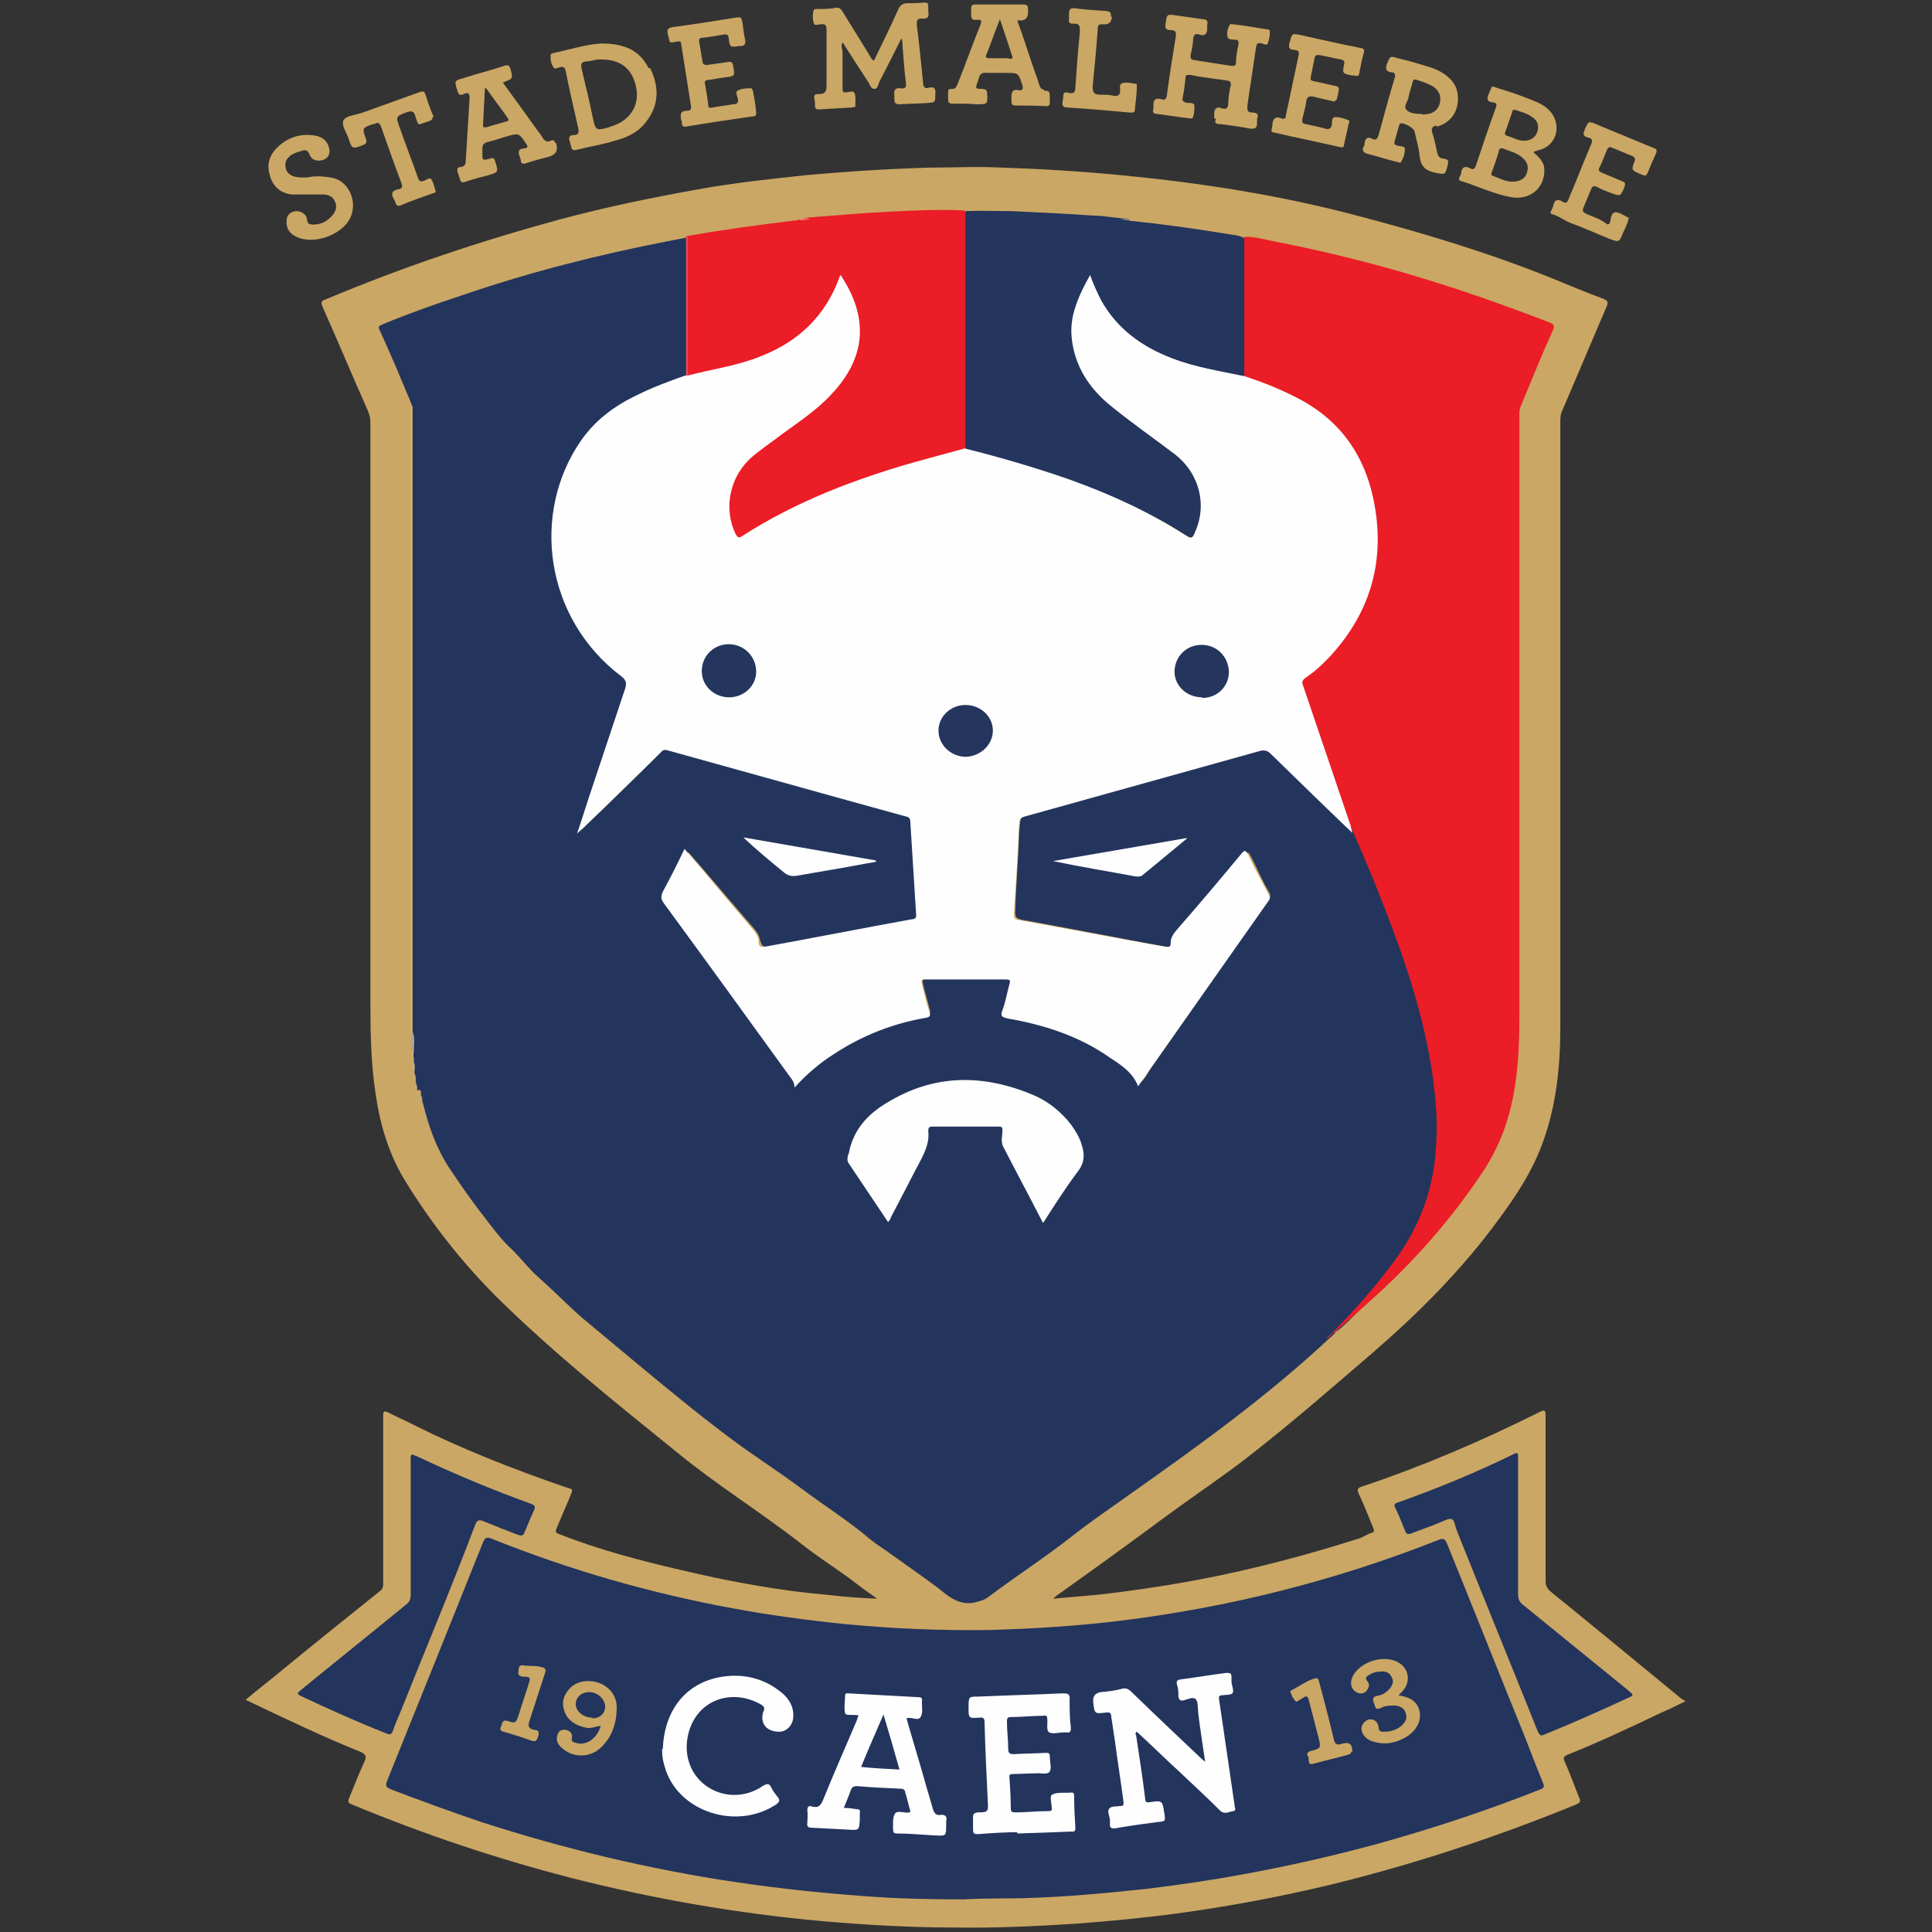
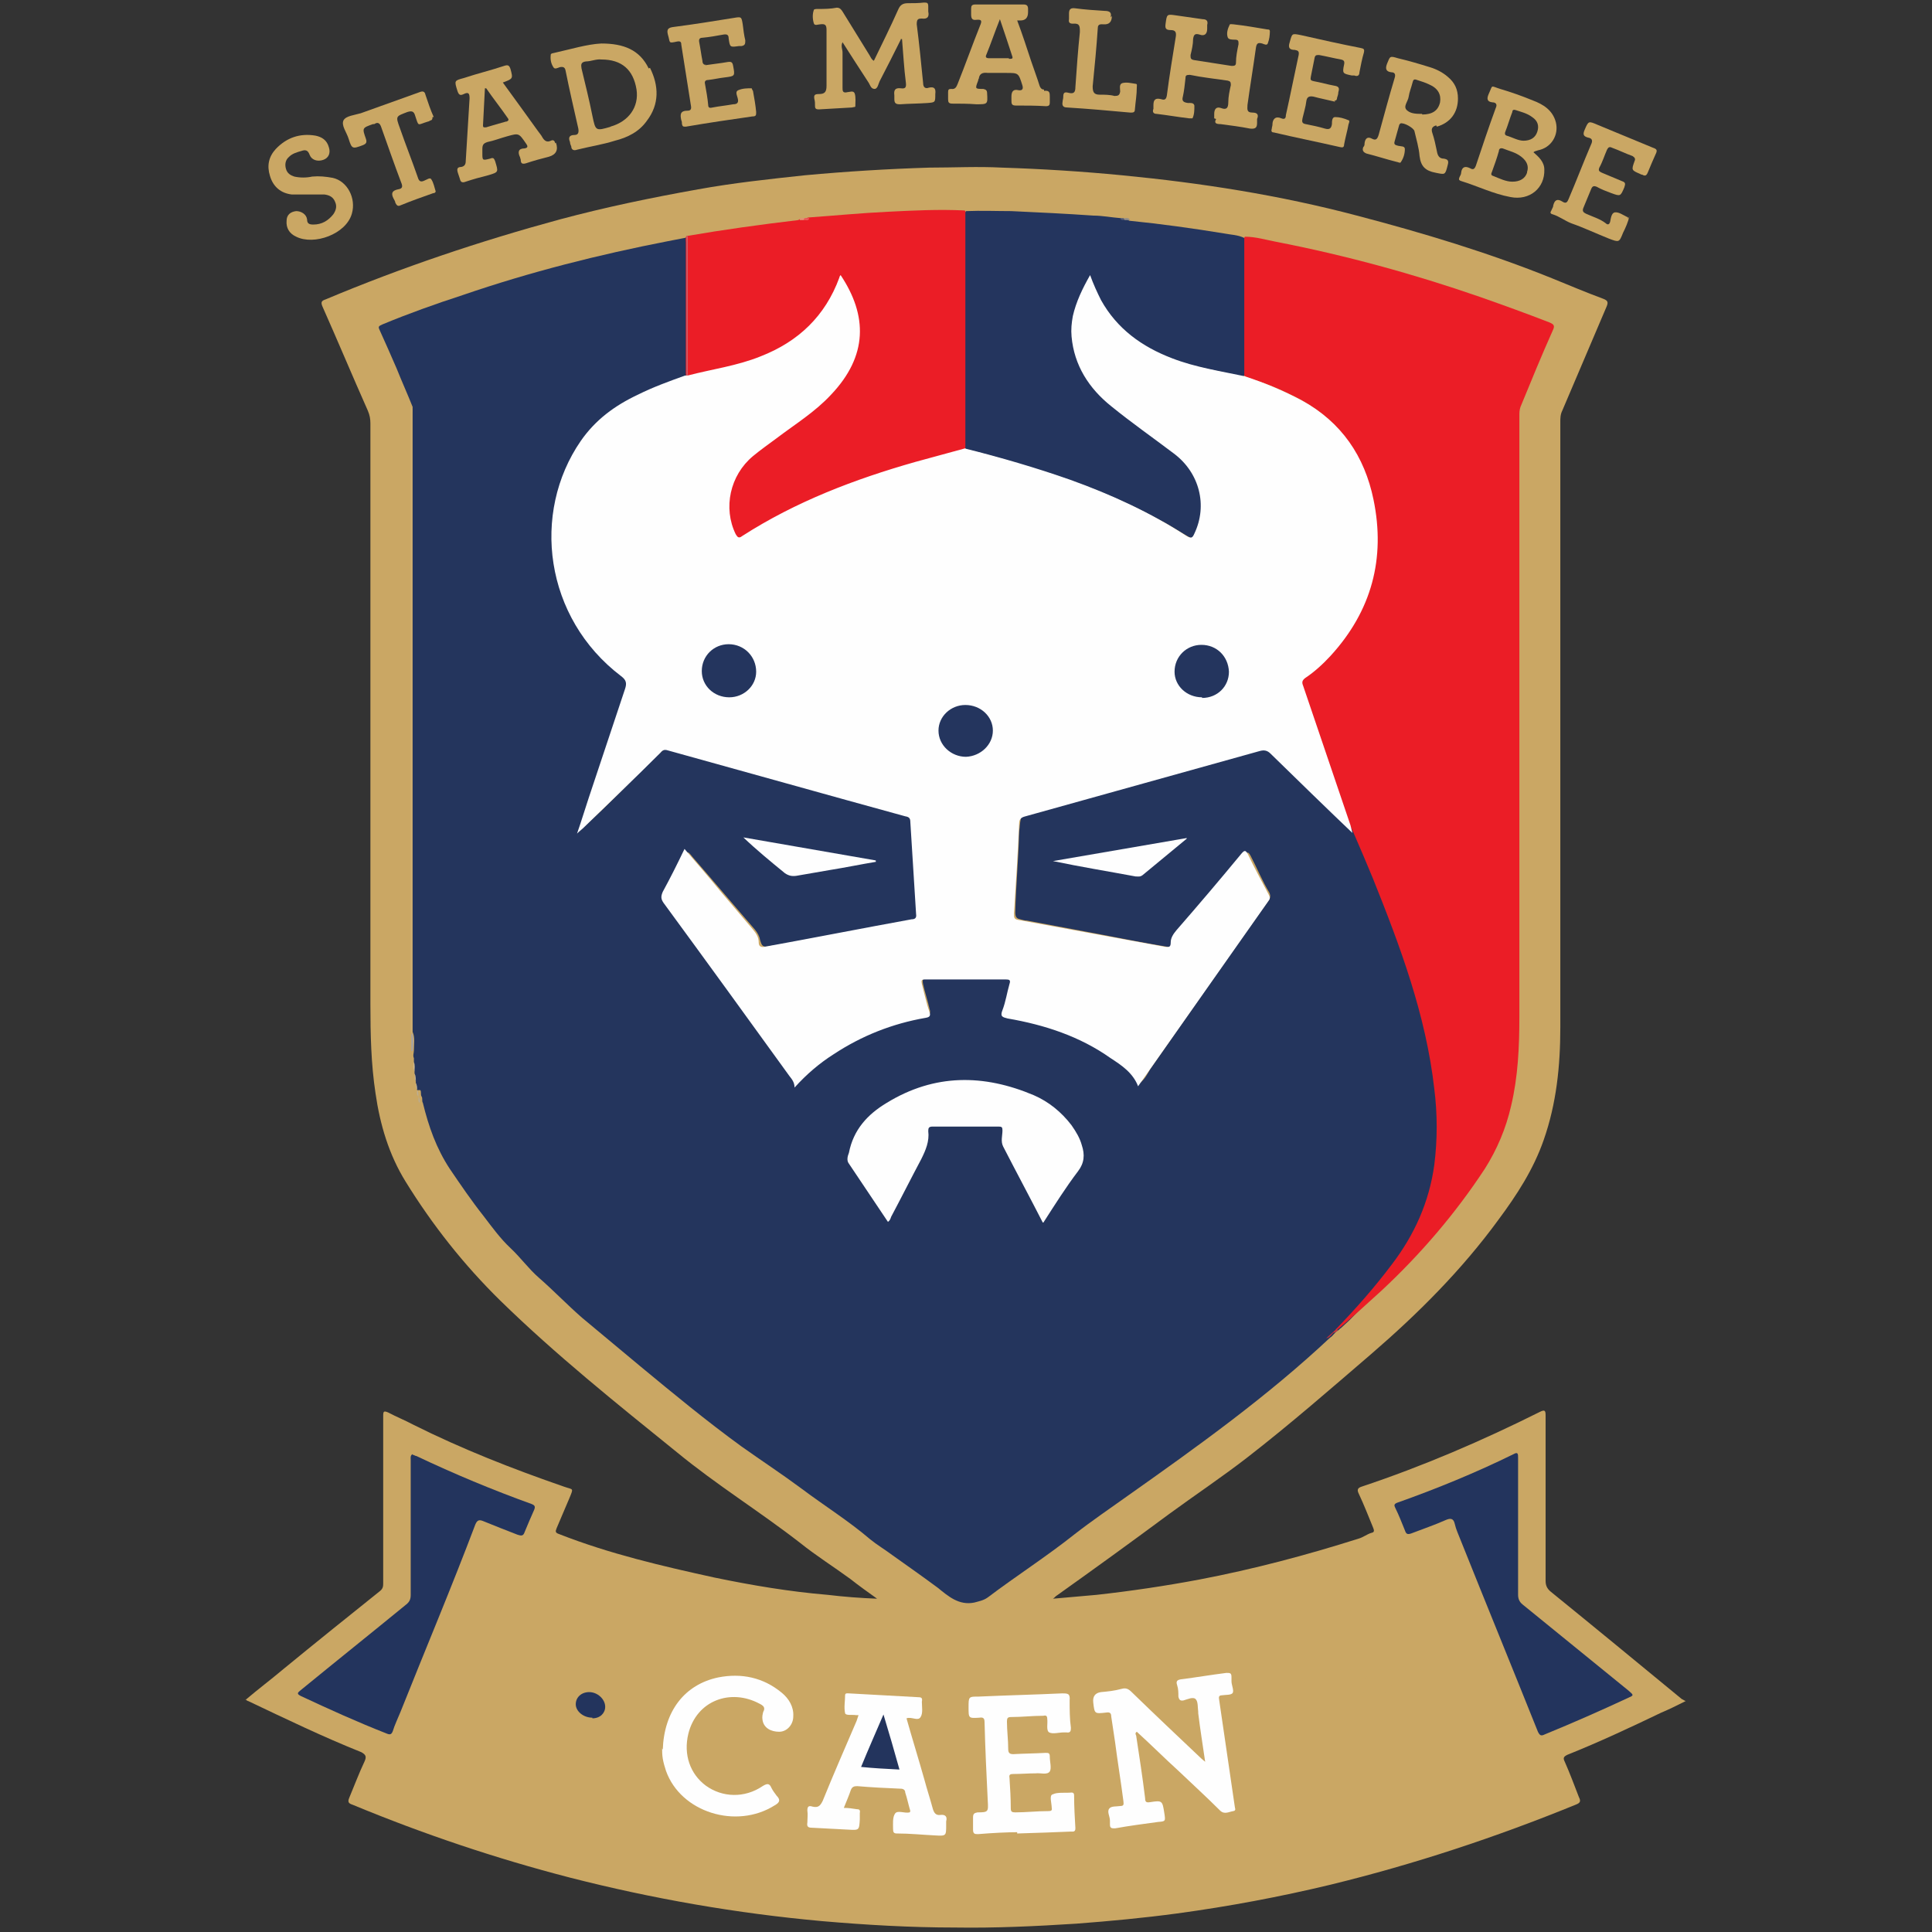
<svg xmlns="http://www.w3.org/2000/svg" version="1.1" viewBox="0 0 302 302">
  <rect x="0" y="0" width="302" height="302" fill="#333333" stroke="none" />
  <g>
    <g id="Calque_24">
      <g>
        <rect x="38.1" width="225.9" height="302" fill="none" />
        <g>
          <path d="M38.4,265.7c2-1.7,4-3.2,5.9-4.8,5-4.1,10.1-8.2,15.1-12.2.5-.4.5-.8.5-1.3,0-8.5,0-17,0-25.5,0-.2,0-.4,0-.6,0-.7.1-.8.8-.5,1.3.7,2.6,1.2,3.9,1.9,7.6,3.8,15.5,6.9,23.6,9.7,1.4.5,1.5.1.8,1.8-.7,1.6-1.3,3.1-2,4.7-.2.5-.2.7.4.9,7.9,3.1,16.1,5,24.3,6.8,5.8,1.2,11.7,2.2,17.7,2.7,2.5.3,5.1.5,7.7.6-1.4-1-2.8-2-4.2-3.1-2.6-1.9-5.3-3.6-7.8-5.6-6.3-4.9-13.1-9.1-19.3-14.2-9.4-7.6-18.9-15.2-27.6-23.7-5.7-5.6-10.6-11.8-14.8-18.6-2.6-4.2-4-8.9-4.7-13.8-.7-4.6-.8-9.2-.8-13.9,0-30.3,0-60.5,0-90.8,0-.7-.1-1.3-.4-2-2.4-5.4-4.7-10.9-7.1-16.3-.3-.7-.1-.9.5-1.1,11.9-5,24.1-9.1,36.6-12.5,7.1-1.9,14.3-3.4,21.6-4.7,5.5-1,11.1-1.6,16.7-2.2,6.5-.6,13-1,19.5-1.2,3.8,0,7.5-.2,11.3,0,6.3.2,12.6.6,18.8,1.2,12.4,1.2,24.6,3.1,36.7,6.3,10.3,2.7,20.6,5.8,30.5,9.8,2.7,1.1,5.3,2.2,8,3.2.8.3.8.6.5,1.3-2.3,5.4-4.6,10.8-6.9,16.2-.3.6-.3,1.2-.3,1.8,0,31.5,0,63.1,0,94.6,0,6-.6,11.9-2.6,17.6-1.6,4.6-4.2,8.6-7.1,12.5-5.7,7.8-12.5,14.6-19.8,20.9-6.4,5.5-12.7,11-19.4,16.2-4,3.1-8.2,5.9-12.3,8.9-5.8,4.3-11.6,8.5-17.5,12.7-.2.1-.3.3-.6.5,2.4-.2,4.6-.4,6.8-.6,5.4-.6,10.8-1.4,16.1-2.4,8.4-1.6,16.7-3.8,24.9-6.4.7-.2,1.3-.7,2-.9.6-.1.3-.6.2-.9-.7-1.7-1.4-3.5-2.2-5.2-.3-.6-.2-.9.4-1.1,9.6-3.2,18.9-7.2,27.9-11.7.8-.4.9-.2.9.6,0,8.6,0,17.2,0,25.8,0,.7.2,1.2.8,1.7,6.9,5.6,13.7,11.2,20.5,16.8.1,0,.3.2.6.3-1.4.7-2.6,1.3-3.8,1.8-4.8,2.3-9.7,4.6-14.7,6.6-.6.3-.7.5-.4,1.1.8,1.8,1.5,3.7,2.2,5.5.3.6.3.9-.5,1.2-12.5,5.1-25.2,9.3-38.3,12.5-7.9,1.9-15.9,3.4-24,4.5-5.2.7-10.5,1.2-15.8,1.6-6.3.4-12.6.7-18.9.6-6.9,0-13.9-.4-20.8-1-13.3-1.2-26.5-3.5-39.4-6.8-11.6-3-22.9-6.8-34-11.4-.6-.2-.8-.4-.5-1.1.8-1.9,1.5-3.8,2.4-5.7.3-.7.2-1-.5-1.4-6-2.4-11.8-5.2-17.7-8-.1,0-.2-.1-.5-.3Z" fill="#caa764" />
          <path d="M140.8,6.2c-1.1,2.2-2.2,4.4-3.3,6.5-.2.4-.3,1.2-.8,1.2-.6,0-.7-.7-1-1.1-1.3-2-2.6-4-4-6.2-.3.6,0,1.1,0,1.6,0,1.8,0,3.6,0,5.5,0,.5,0,.9.8.7.3,0,.9-.3,1.1.2.2.6.1,1.4.1,2,0,.2-.3.1-.5.2-1.7.1-3.5.2-5.2.3-.4,0-.6-.1-.6-.5,0-.4,0-.8-.1-1.1-.1-.6,0-.8.7-.8.9,0,1.2-.3,1.2-1.3,0-2.9,0-5.8,0-8.7,0-.8-.2-1-1-.9-.3,0-.9.3-1-.2-.2-.7-.2-1.4,0-2,0-.2.4-.2.6-.2,1,0,2,0,3-.2.5,0,.7.3.9.6,1.4,2.3,2.8,4.5,4.2,6.8.2.3.3.7.7.9,1.3-2.7,2.6-5.3,3.8-8,.3-.7.7-1,1.5-1,.8,0,1.7,0,2.5-.1.5,0,.7,0,.7.6,0,.2,0,.5,0,.8.2.9-.2,1.2-1,1.1-.6,0-.8.1-.8.9.4,3.1.7,6.2,1,9.2,0,.7.4.9.9.7.9-.2,1.1.2,1,1,0,1.3,0,1.3-1.2,1.4-1.4.1-2.9.1-4.3.2-.6,0-.9-.1-.9-.8,0-.2,0-.4,0-.6-.1-.8.1-1.2,1-1.1.7.1.9-.1.8-.9-.3-2.3-.4-4.5-.6-6.8,0,0-.1,0-.2,0Z" fill="#caa764" />
          <path d="M189.8,18.5c0-.3,0-.5,0-.7,0-.7.3-1.2,1.1-.9.8.3,1.1,0,1.1-.9,0-.9.2-1.8.4-2.7,0-.5-.1-.6-.5-.7-2-.3-4-.5-5.9-.9-.6,0-.7.1-.7.6-.1.9-.2,1.9-.4,2.8-.2.7.1.9.8,1,.3,0,.9-.1,1,.4,0,.7,0,1.4-.3,2,0,0-.3,0-.5,0-1.7-.2-3.4-.5-5.1-.7-.5,0-.7-.3-.5-.8,0-.2,0-.4,0-.6,0-.9.4-1.1,1.2-.9.6.2.8,0,.9-.6.4-3.1.9-6.1,1.4-9.2.1-.7-.1-1-.8-1-.8,0-.9-.3-.8-1,.2-1.5.2-1.5,1.6-1.3,1.4.2,2.8.4,4.2.6.5,0,.9.2.7.9,0,.2,0,.4,0,.6,0,.8-.4,1.2-1.2.9-.7-.2-.9,0-1,.7,0,.8-.2,1.7-.4,2.5,0,.5,0,.7.6.8,2,.3,3.9.6,5.8.9.4,0,.7,0,.7-.5,0-1,.2-1.9.4-2.9,0-.5,0-.7-.6-.7-.4,0-1,0-1.1-.4-.2-.6,0-1.3.3-1.9,0-.2.4-.1.6-.1,1.8.2,3.5.5,5.3.8.2,0,.4,0,.4.3,0,.6-.1,1.3-.3,1.8-.1.5-.6.2-.9.1-.7-.2-.9,0-1,.8-.4,2.9-.9,5.9-1.3,8.8,0,.6-.2,1.2.8,1.2.7,0,1,.3.7,1,0,.2,0,.4,0,.6,0,.7-.2,1-1.1.9-1.5-.3-3.1-.5-4.6-.7-.6,0-1.1-.1-.7-.8Z" fill="#caa764" />
          <path d="M254.7,33.8c-.2.9-.6,1.8-1,2.6-.6,1.5-.6,1.5-2.2.9-2-.8-3.9-1.7-5.9-2.4-1-.4-1.9-1.1-2.9-1.4-.4-.1-.4-.3-.2-.6.1-.3.3-.5.3-.8.2-.8.6-1.1,1.4-.6.6.4.8.1,1-.4,1.2-2.8,2.3-5.7,3.5-8.5.3-.6.2-1-.5-1.1-.7-.2-.8-.5-.5-1.2.6-1.4.6-1.4,2-.8,2.9,1.2,5.8,2.4,8.7,3.6.6.2.7.4.4,1-.4.9-.8,1.8-1.2,2.8-.2.5-.4.7-.9.4,0,0-.2,0-.3-.1-1.4-.6-1.4-.6-.9-2,.2-.4,0-.6-.3-.8-1.1-.4-2.1-.9-3.2-1.3-.4-.2-.6-.1-.8.3-.4.9-.7,1.9-1.2,2.8-.2.5,0,.6.4.8,1,.4,2.1.9,3.1,1.3.6.2.6.4.4,1-.6,1.4-.6,1.4-2,.9-.8-.3-1.6-.6-2.3-1-.5-.2-.7-.1-.9.4-.4,1-.8,1.9-1.2,2.9-.2.5,0,.7.4.9,1.1.5,2.2.8,3.1,1.5.3.3.6.2.7-.3.1-.5.2-1.3.7-1.4.6-.1,1.3.4,1.9.7.2,0,.2.2.2.3Z" fill="#caa764" />
          <path d="M110.2,10.2c1.3-.2,2.4-.3,3.5-.5.6-.1.8,0,.9.6.3,1.6.3,1.6-1.3,1.8-.9.1-1.7.3-2.6.4-.4,0-.6.2-.5.6.2,1.1.4,2.2.5,3.3,0,.5.3.5.7.4,1-.2,2.1-.3,3.2-.5.7,0,.9-.3.7-1-.1-.4-.4-1,.1-1.2.7-.3,1.4-.3,2.1-.3,0,0,.1.3.2.4.2,1.1.4,2.2.5,3.3,0,.5,0,.7-.6.7-3.5.5-6.9,1-10.4,1.6-.4,0-.5,0-.6-.4,0-.2,0-.4-.1-.6-.2-.9-.2-1.5,1-1.5.5,0,.6-.3.5-.8-.5-3.2-1-6.3-1.5-9.5,0-.5-.2-.6-.7-.5-1.4.3-1,.2-1.4-1.1-.2-.8,0-1.1,1-1.2,3.1-.4,6.2-.9,9.3-1.4,1.2-.2,1.2-.2,1.4,1,.1.8.2,1.7.4,2.5,0,.5,0,.8-.6.9-.1,0-.2,0-.4,0-1.4.2-1.4.2-1.6-1.2,0-.5-.2-.7-.8-.6-1.1.2-2.2.4-3.3.5-.4,0-.6.2-.5.7.2,1,.3,1.9.5,2.9,0,.5.3.7.6.6Z" fill="#caa764" />
          <path d="M208.7,15.9c-1.2-.3-2.3-.5-3.4-.8-.6-.1-1,0-1.1.7-.1.9-.4,1.8-.6,2.7-.1.5-.1.8.5.9,1,.2,2,.4,3,.7.7.2,1,0,1.1-.7,0-.4,0-1.1.5-1.1.7,0,1.4.2,2.1.5.2,0,.1.4,0,.6-.2,1.1-.5,2.1-.7,3.2,0,.4-.2.5-.6.4-3.5-.8-7-1.5-10.4-2.3-.4,0-.4-.3-.3-.6,0-.2.1-.4.1-.6,0-.9.5-1.4,1.4-1,.5.2.7,0,.7-.5.7-3.1,1.3-6.2,2-9.4.1-.6-.1-.7-.6-.8-.8,0-1.1-.3-.8-1.2.4-1.4.3-1.4,1.8-1.1,3.1.7,6.2,1.4,9.3,2,.5.1.6.2.5.7-.3,1-.5,2.1-.7,3.1,0,.5-.3.7-.8.5-.1,0-.2,0-.4,0-1.4-.3-1.5-.3-1.2-1.7.1-.5,0-.7-.5-.8-1.1-.2-2.3-.5-3.4-.7-.4,0-.6,0-.7.4-.2,1-.4,2-.6,3-.1.5,0,.6.5.7,1.1.2,2.1.5,3.2.7.7.1.8.4.6,1,0,.3-.1.6-.2.9,0,.3-.2.5-.4.4Z" fill="#caa764" />
          <path d="M48.2,30.4c-.9,0-1.8,0-2.6,0-1.7-.2-2.9-1.2-3.4-2.9-.5-1.6-.2-3,.9-4.2,1.7-1.8,3.8-2.5,6.2-2.1,1,.2,1.8.7,2.1,1.8.3.9,0,1.7-.9,2-.9.3-1.8,0-2.1-.8-.3-.8-.7-.8-1.3-.6-.7.2-1.4.4-1.9.9-.6.5-.7,1.2-.5,1.9.2.7.7,1,1.3,1.2.9.2,1.9.2,2.8,0,1.1-.1,2.1,0,3.2.2,2.3.5,3.7,3.2,3,5.6-.9,3.2-5.9,5-8.7,3.6-1.1-.5-1.6-1.4-1.5-2.5,0-.9.6-1.4,1.5-1.5.8,0,1.6.5,1.7,1.3,0,.7.4.8,1,.8,1.3,0,2.3-.6,3.1-1.6.4-.6.6-1.2.3-1.9-.3-.8-.9-1.1-1.7-1.2-.8,0-1.7,0-2.5,0,0,0,0,0,0,0Z" fill="#caa764" />
          <path d="M67.6,18.3c0,.2,0,.4-.2.5-.2,0-.3.2-.5.2-1.7.5-1.4.9-2-.9-.2-.7-.5-.8-1.2-.6-1.8.7-1.9.6-1.2,2.5.9,2.6,1.9,5.1,2.8,7.7.2.7.5.8,1.1.5.3-.1.8-.5,1-.2.4.6.5,1.3.7,1.9,0,.2-.2.3-.4.3-1.7.6-3.4,1.2-5.1,1.9-.4.2-.6,0-.8-.4,0-.2-.2-.5-.3-.7-.4-.8-.2-1.2.7-1.4.7-.1.8-.4.5-1.1-1.1-2.9-2.1-5.8-3.1-8.6-.2-.6-.5-.9-1.1-.5,0,0-.1,0-.2,0-1.7.6-1.7.6-1.1,2.3.2.6,0,.8-.5,1-1.6.6-1.7.6-2.2-1-.3-1-1.2-2.1-.8-2.9.4-.7,1.7-.8,2.7-1.1,3.1-1.1,6.1-2.2,9.2-3.3.5-.2.8-.1.9.4.4,1.2.8,2.4,1.3,3.5Z" fill="#caa764" />
          <path d="M173.8,2.5q0,1.4-1.3,1.3c-.4,0-.9-.1-.9.6-.2,3-.5,6.1-.8,9.1,0,.9.2,1.3,1.1,1.3.8,0,1.6,0,2.3.2.6,0,.8-.1.9-.7,0-.4-.2-1.1.3-1.3.7-.2,1.4,0,2.1.1.3,0,.2.3.2.5,0,1.2-.2,2.3-.3,3.5,0,.5-.3.5-.7.5-3.3-.3-6.6-.6-9.9-.8-.7,0-.8-.4-.7-.9,0-.2.1-.5.1-.7,0-.6.1-.9.8-.7.8.2,1.1,0,1.1-.9.2-2.9.4-5.7.7-8.6,0-.9,0-1.4-1.1-1.3-.5,0-.7-.2-.6-.7,0-.3,0-.6,0-.9,0-.7.3-.9,1-.8,1.5.2,3,.3,4.6.4.8,0,1.1.3.9,1Z" fill="#caa764" />
          <path d="M65.2,170.4s0,0,0-.1c-.2-.3,0-.7-.2-1,0-.1,0-.2,0-.3-.2-.4,0-.8-.2-1.2,0-.1,0-.2,0-.3-.2-.5,0-1-.1-1.5,0-.2,0-.4,0-.6-.2-.4,0-.8,0-1.2,0-1,.2-2-.2-2.9,0-32.2,0-64.4,0-96.5,0-.4,0-.8,0-1.2-.8-2-1.7-4-2.5-6-.9-2.1-1.8-4.1-2.7-6.1-.3-.6.2-.6.5-.8,4.1-1.7,8.3-3.2,12.6-4.6,10.5-3.6,21.2-6.3,32-8.4,1-.2,2.1-.4,3.1-.6.3.3.3.6.3.9,0,6.8,0,13.7,0,20.5,0,.6-.6.7-1.1.9-3,.9-5.8,2.3-8.6,3.8-5.1,2.9-8.2,7.3-10,12.8-.9,2.8-1.3,5.7-1.2,8.6.3,6.6,2.5,12.5,7,17.4,1.2,1.3,2.5,2.7,4,3.7.7.5.8,1.1.6,1.9-2,5.9-3.9,11.7-5.9,17.6-.5,1.4-.9,2.7-1.4,4.1,3.8-3.4,7.2-7,10.8-10.5,2.6-2.5,2-2.1,4.9-1.3,11.4,3.1,22.8,6.3,34.1,9.5,2,.6,1.9.2,2,2.5.2,2.7.3,5.5.5,8.2,0,1.5,0,2.9.3,4.4.2,1.2,0,1.5-1.2,1.7-7.2,1.4-14.4,2.6-21.5,4-.2,0-.5,0-.7.1-1.2.2-1.3,0-1.6-1-.1-.6-.4-1.1-.8-1.6-3.3-3.8-6.5-7.6-9.8-11.4-.7-.9-.8-.9-1.3.2-.8,1.7-1.7,3.4-2.6,5-.4.7-.3,1.3.2,2,5.8,8,11.6,16,17.4,24,.8,1.2,1.8,2.3,2.5,3.5.3.5.5.5.9.1,1.4-1.6,3.1-2.9,4.9-4.1,4.4-2.9,9.2-4.9,14.4-5.8.8-.1.9-.5.7-1.1-.3-1.3-.7-2.5-1-3.8-.2-.9,0-1.1.9-1.1,4.1,0,8.2,0,12.3,0,.9,0,1.1.3.8,1.2-.3,1.3-.6,2.6-1,3.8-.2.7,0,.9.6,1,4.6.8,8.9,2.2,13.1,4.4,2.1,1.1,4,2.5,5.8,4,.6.5,1.1,1.2,1.5,2,.7-.6,1.1-1.4,1.5-2.1,6.1-8.7,12.2-17.5,18.4-26.2.3-.4.5-.8.2-1.4-1.1-1.8-1.9-3.8-2.9-5.7-.4-.7-.5-.7-1,0-3.3,3.9-6.6,7.8-9.9,11.7-.4.5-.8,1.1-.8,1.7,0,.8-.5,1-1.3.8-3.6-.6-7.2-1.3-10.8-2-3.7-.7-7.5-1.4-11.2-2.1-.3,0-.7-.1-1-.2-.6-.1-.8-.4-.8-1.1.1-4.2.5-8.3.6-12.5,0-.3.1-.7.1-1,.2-1.7.2-1.7,1.8-2.2,10.7-3,21.4-6,32.2-8.9,1.3-.4,2.6-.7,3.9-1.1.8-.2,1.3,0,1.9.5,2.2,2.3,4.7,4.4,6.9,6.8,1.9,2,4,3.7,5.9,5.7.7,1,1,2.1,1.5,3.2,2.7,6.4,5.3,12.9,7.4,19.6,1.8,5.8,3.4,11.7,4,17.8.6,5.8.5,11.6-1.3,17.2-.8,2.4-1.8,4.7-3.2,6.9-2.8,4.2-5.9,8.3-9.5,11.8-.4.4-.9.8-1.3,1.2-.2.1-.3.3-.5.4-.5.3-.7.8-1.2,1.1-9.8,9.2-20.7,17-31.6,24.7-2.8,2-5.6,3.9-8.3,6-4.4,3.5-9.1,6.5-13.6,9.9-.7.5-1.4.6-2.1.8-2.4.5-4.1-1-5.7-2.3-2.3-1.7-4.7-3.4-7.1-5.1-1.2-.9-2.4-1.6-3.5-2.5-3.4-2.9-7.1-5.2-10.7-7.9-3.1-2.3-6.3-4.4-9.4-6.6-5.5-4-10.7-8.3-15.9-12.6-3-2.5-6-5-9-7.5-2.3-2-4.5-4.3-6.8-6.3-1.6-1.4-2.8-3.1-4.4-4.6-1.6-1.5-2.9-3.3-4.2-5-1.9-2.4-3.6-4.9-5.3-7.4-2.1-3.2-3.3-6.6-4.2-10.3-.2-.3,0-.7-.2-1h0c-.2-.3,0-.7-.2-1Z" fill="#24355d" />
-           <path d="M150.8,296.9c-5.2,0-10.4-.1-15.6-.5-6.8-.5-13.5-1.2-20.2-2.2-13.5-2-26.8-5.2-39.8-9.4-4.7-1.6-9.4-3.3-14.1-5.1-.7-.3-.9-.5-.6-1.3,5-12.4,10-24.8,15-37.3.3-.7.5-.9,1.3-.6,12.2,4.9,24.7,8.5,37.7,10.9,5.9,1.1,11.9,1.9,17.9,2.5,7.4.7,14.8,1,22.2.9,6.7-.2,13.4-.6,20.1-1.4,17.3-2.1,34-6.3,50.2-12.7.8-.3,1-.1,1.3.6,4.1,10.1,8.1,20.2,12.2,30.3.9,2.3,1.8,4.7,2.8,7.1.2.5.2.8-.4,1-8.3,3.3-16.8,6.1-25.4,8.5-7,1.9-14,3.5-21.2,4.8-4.8.9-9.7,1.6-14.5,2.2-6.4.7-12.8,1.3-19.3,1.5-3.2.1-6.5,0-9.7.2Z" fill="#23345d" />
+           <path d="M150.8,296.9Z" fill="#23345d" />
          <path d="M208.8,207.8c3.1-3.2,6.1-6.6,8.8-10.2,3.5-4.6,5.8-9.7,6.6-15.5.5-4,.5-7.9,0-11.9-1.3-11.5-5.3-22.2-9.6-32.9-1-2.4-2-4.8-3.1-7.3-.8-1.4-1.2-3-1.7-4.5-2-6-4-12-6.1-17.9-.5-1.4-.4-1.3.7-2.3,5.9-4.7,9.6-10.7,10.5-18.2.8-6.5-.5-12.5-4.1-17.9-2.1-3.2-5-5.5-8.4-7.2-2.2-1.1-4.5-2.1-6.9-2.8-.5-.2-1.1-.3-1.2-.9,0-.4,0-.7,0-1.1,0-6.3,0-12.5,0-18.8,0-.5,0-1,.3-1.4,1.7,0,3.3.5,4.9.8,10.8,2.1,21.4,5,31.8,8.6,3.7,1.3,7.3,2.6,10.9,4,.7.3.9.5.5,1.3-1.7,3.8-3.3,7.7-4.9,11.6-.2.4-.3.9-.3,1.4,0,18.5,0,37.1,0,55.6,0,12.9,0,25.7,0,38.6,0,4.7-.2,9.4-1.3,14-.8,3.5-2.2,6.8-4.1,9.8-4.6,7-10,13.3-16.1,19-2.3,2.1-4.6,4.2-7,6.2-.2,0-.2,0-.2-.2Z" fill="#eb1d26" />
          <path d="M194.5,37.1c0,7.2,0,14.4,0,21.6-.2.3-.5.2-.8.1-3.3-.9-6.7-1.3-9.9-2.5-4.7-1.7-8.7-4.3-11.4-8.7-.8-1.3-1.4-2.6-2-4-3.2,5.2-3.7,9.5-.5,15.1,1.1,1.9,2.6,3.4,4.3,4.7,3.1,2.4,6.3,4.7,9.4,7.1,3.5,2.7,5,6.3,4.2,10.7-.2.8-.4,1.5-.8,2.2-.4.8-.6.9-1.4.4-1.4-.8-2.7-1.7-4.1-2.4-6.3-3.5-13-6.1-19.9-8.2-3.3-1-6.5-2-9.9-2.8-.4,0-.9-.2-1-.7-.1-.5,0-.9,0-1.4,0-11.2,0-22.4,0-33.6,0-.6-.1-1.2.3-1.7,2.4-.1,4.8,0,7.1,0,4.3.2,8.5.4,12.8.7,1.4,0,2.9.3,4.3.4.2.2.5.2.7.2.2,0,.4,0,.6.2,5,.5,10,1.2,14.9,2,1,.2,2.1.2,3.1.7Z" fill="#24355e" />
          <path d="M150.9,33c0,12.3,0,24.7,0,37-.3.5-.9.5-1.4.6-6.5,1.7-12.9,3.6-19.1,6.1-4.7,1.9-9.2,4.1-13.5,6.8-.2.1-.4.2-.6.3-.8.4-1.2.3-1.6-.5-1-2.2-1.3-4.4-.7-6.8.7-2.5,2.1-4.6,4.2-6.1,3.4-2.5,6.8-4.9,10-7.6,3.7-3.1,5.8-7,5.7-11.9,0-1.8-.7-3.4-1.4-4.9-.3-.8-.7-1.5-1.1-2.3-.3,0-.3.3-.4.5-2.2,5.6-6.2,9.3-11.7,11.6-2.5,1.1-5.2,1.7-7.9,2.2-1.1.2-2.3.5-3.4.8-.3,0-.8.3-.8-.4,0-6.8,0-13.7,0-20.5,0-.3-.1-.7.1-1,5.8-1,11.6-1.8,17.5-2.5.2-.2.4-.2.6-.2.3,0,.6,0,.9-.2,4.2-.3,8.3-.7,12.5-.9,4-.2,8-.4,12-.2Z" fill="#eb1d26" />
          <path d="M64.5,227.4c.2,0,.4.2.6.2,5.9,2.8,11.9,5.3,18,7.5.5.2.6.4.4.9-.5,1.1-1,2.3-1.5,3.5-.2.6-.5.6-1.1.4-1.8-.7-3.6-1.4-5.3-2.1-.7-.3-1-.2-1.3.5-3.7,9.8-7.8,19.5-11.7,29.3-.4,1-.9,2-1.2,3-.2.5-.4.6-.9.4-4.6-1.8-9-3.8-13.5-5.9-.8-.4-.3-.6,0-.9,5.5-4.5,11-8.9,16.5-13.4.5-.4.7-.8.7-1.5,0-7,0-14,0-21.1,0-.3-.1-.7.3-.9Z" fill="#23345d" />
          <path d="M237.3,238.9c0,3.5,0,7,0,10.4,0,.6.2,1.1.7,1.5,5.5,4.5,11.1,9,16.6,13.5.8.7.8.7-.1,1.1-4.3,2-8.6,3.9-13,5.7-.6.3-.8.2-1.1-.4-4-10-8.1-20-12.1-30-.3-.8-.7-1.6-.9-2.5-.2-.9-.7-.9-1.4-.6-1.8.8-3.6,1.4-5.4,2.1-.6.2-.8.1-1-.5-.5-1.2-.9-2.3-1.5-3.5-.2-.4-.2-.6.3-.8,6.2-2.2,12.3-4.7,18.2-7.6.7-.4.7,0,.7.6,0,3.6,0,7.1,0,10.7Z" fill="#23345d" />
          <path d="M64.2,63.6c.3.3.2.6.2,1,0,32.2,0,64.5,0,96.7,0,0,0,.1,0,.2,0,0,0,.2,0,.2-.2-.3-.2-.6-.2-.9,0-32.2,0-64.4,0-96.6,0-.2,0-.4,0-.6Z" fill="#cfaf73" />
          <path d="M107.5,36.9c0,7.3,0,14.5,0,21.8,0,0-.1,0-.2,0,0-6.9,0-13.7,0-20.6,0-.4,0-.8,0-1.2,0,0,.2,0,.2,0Z" fill="#cd5f6b" />
          <path d="M64.4,161.6c0,0,0-.1,0-.2.3.9.2,1.9.1,2.9,0,0-.1,0-.2,0,0-.9,0-1.8,0-2.6Z" fill="#a5a4a5" />
          <path d="M207.3,209.2c.4-.4.8-.7,1.2-1.1,0,0,0,.2,0,.2-.4.3-.6.8-1.2.9Z" fill="#be313c" />
          <path d="M176.5,34.4h-.7c-.1,0-.1-.2,0-.3.3,0,.7-.1.8.3Z" fill="#908c88" />
          <path d="M126.5,34.1c-.1.5-.5.3-.8.3,0-.1,0-.2,0-.3.2,0,.5,0,.7,0Z" fill="#ec5657" />
          <path d="M64.7,166c.2.5.1,1,.1,1.5-.3-.5-.2-1-.1-1.5Z" fill="#cfb88c" />
          <path d="M125.7,34.1c0,.1,0,.2,0,.3-.2,0-.5,0-.7,0,0-.5.5-.3.8-.3Z" fill="#e09275" />
          <path d="M208.5,208.3c0,0,0-.2,0-.2.1-.1.3-.2.4-.4,0,0,.1.1.2.2,0,.2-.3.3-.5.4Z" fill="#c6393d" />
          <path d="M175.7,34.1c0,.1,0,.2,0,.3-.3,0-.5,0-.6-.3.2,0,.4,0,.6,0Z" fill="#505c79" />
-           <path d="M64.4,164.3c0,0,.1,0,.2,0,0,.4,0,.7,0,1.1-.3-.3-.1-.8-.2-1.1Z" fill="#d2b888" />
          <path d="M64.8,167.8c.2.4.2.8.2,1.2-.3-.4-.1-.8-.2-1.2Z" fill="#bcae95" />
          <path d="M65,169.3c.2.3.2.7.2,1-.3-.3-.1-.7-.2-1Z" fill="#c6b798" />
          <path d="M65.2,170.4c.2.3.2.6.2,1-.3-.3-.2-.7-.2-1Z" fill="#baae98" />
          <path d="M65.4,171.4c.2.3.2.6.2,1-.3-.3-.1-.6-.2-1Z" fill="#b7ac98" />
          <path d="M163.2,14c-.4,0-.6-.3-.7-.6-.4-1.3-.9-2.6-1.3-3.8-.7-2.1-1.4-4.3-2.2-6.4.2,0,.3,0,.5,0q1.2,0,1.2-1.3c0-.2,0-.3,0-.5,0-.5-.2-.7-.7-.7-2.5,0-5,0-7.5,0-.6,0-.7.2-.7.7,0,.2,0,.5,0,.8,0,.6.1,1,.8.9.9-.1.9.2.6.9-1.2,3-2.3,6.1-3.5,9.1-.2.5-.4.9-1,.8-.4,0-.5.1-.5.5,0,.4,0,.8,0,1.1,0,.5.1.7.7.7,1.2,0,2.4,0,3.7.1,1.8,0,1.8,0,1.7-1.7,0-.5-.2-.6-.6-.7-1.3,0-1.3,0-.8-1.3,0,0,0-.2.1-.3.1-.8.6-1,1.4-.9,1,0,1.9,0,2.9,0,1.9,0,1.9,0,2.5,1.9.2.6,0,.9-.6.8-.8-.2-1.1.2-1.1,1,0,.2,0,.3,0,.5,0,.6,0,.9.7.9,1.6,0,3.1,0,4.7.1.5,0,.6-.2.6-.6,0-.3,0-.6,0-.8,0-.7,0-1.1-.9-1ZM157.7,9.1c-1,0-2.1,0-3.1,0-.5,0-.6-.2-.4-.6.7-1.7,1.3-3.5,2.1-5.5.7,2,1.3,3.9,1.9,5.7.2.5,0,.5-.5.5Z" fill="#caa764" />
          <path d="M86.8,22.4c-.1-.4-.3-.6-.7-.4-.6.3-1,0-1.3-.5-.2-.4-.5-.7-.7-1-1.8-2.5-3.6-5-5.5-7.6,1.6-.6,1.6-.6,1.2-2.1-.2-.6-.4-.7-1-.5-2.1.7-4.2,1.2-6.3,1.9-1.5.4-1.5.4-1,2,.2.6.4.8,1,.5.8-.4.9,0,.9.7-.2,3.3-.4,6.6-.6,9.8,0,.5-.2.8-.7.9-.7,0-.7.4-.5,1,.1.3.2.6.3.9.1.5.4.6.9.4,1.2-.4,2.3-.7,3.5-1,1.7-.5,1.6-.5,1.1-2.2-.2-.5-.3-.6-.8-.4-1.2.3-1.2.3-1.2-.9,0-.2,0-.4,0-.6,0-.7.2-.9.8-1.1,1-.2,2-.6,3.1-.9,1.8-.5,1.8-.5,2.9,1.1.3.4.4.7-.2.8-1,0-1.1.6-.7,1.4,0,.1.1.3.1.4,0,.6.3.7.9.5,1.2-.4,2.3-.7,3.5-1q1.7-.5,1.1-2.2ZM79.1,19c-1.1.3-2.1.6-3.1.9-.3,0-.5.1-.5-.3.1-1.9.2-3.9.3-5.8,0,0,.1,0,.2,0,1.1,1.6,2.3,3.1,3.4,4.7.2.3,0,.4-.2.5Z" fill="#caa764" />
          <path d="M224.6,19.8c2.1-.6,3.3-2.2,3.3-4.4,0-1.4-.5-2.5-1.6-3.4-.8-.7-1.8-1.2-2.8-1.5-1.6-.5-3.3-1-5-1.4-1.3-.4-1.2-.3-1.7.9-.3.8-.1,1.2.7,1.3.5,0,.7.3.5.9-.9,3-1.7,6-2.5,8.9-.2.6-.4.9-1,.6-.7-.4-1.1-.1-1.2.7,0,.2,0,.4-.2.6-.2.5,0,.8.5,1,1.6.4,3.1.9,4.7,1.3.2,0,.6.3.7,0,.4-.6.6-1.3.6-2,0-.5-.6-.4-1-.5-.3-.1-.8-.1-.6-.7.2-.8.5-1.7.7-2.5,0-.1.1-.2.2-.3.5-.2,2.1.7,2.2,1.2.3,1.3.7,2.6.8,3.9.2,1.6.9,2.3,2.5,2.6,1.5.3,1.5.4,1.9-1.2.2-.7,0-.9-.6-1-.8,0-1-.6-1.1-1.2-.2-1-.4-1.9-.7-2.8-.2-.6-.1-1,.6-1.2ZM222.3,17.8c-.8,0-1.7,0-2.3-.5-.8-.6.1-1.4.2-2.2.1-.7.4-1.4.6-2.2.1-.4.2-.6.7-.4.6.2,1.3.4,1.9.7,1.4.6,1.9,1.6,1.7,2.8-.3,1.3-1.2,1.9-2.8,1.9Z" fill="#caa764" />
          <path d="M243.2,19.1c-.5-1.9-2-2.8-3.6-3.4-1.7-.7-3.4-1.3-5.1-1.8-1.6-.5-1.1-.7-1.8.8-.3.7-.3,1.2.6,1.3.5,0,.8.3.5.9-1.1,3-2.1,6-3.1,9-.2.5-.4.7-.9.4-.8-.4-1.3-.2-1.4.7,0,.3-.2.5-.3.8-.1.3,0,.4.3.5,2.6.8,5,2,7.7,2.5,3,.6,5.4-1.4,5.3-4.3,0-1.2-.9-2-1.7-2.7.2-.2.5-.2.7-.3,2.1-.4,3.3-2.4,2.8-4.4ZM238.7,27c-.3.9-1.1,1.4-2.3,1.4-1,0-2-.5-3-.9-.4-.1-.3-.4-.2-.6.4-1.1.8-2.2,1.1-3.3,0-.3.2-.5.6-.4,1,.4,2,.6,2.9,1.3.9.7,1.2,1.5.9,2.4ZM238.2,22c-.9,0-1.7-.5-2.7-.8-.3-.1-.3-.4-.2-.6.4-1,.7-2.1,1.1-3.1,0-.3.2-.4.5-.3.9.3,1.8.5,2.6,1.1.9.6,1.1,1.4.8,2.3-.3.9-1,1.4-2.2,1.4Z" fill="#caa764" />
          <path d="M101.4,10.7c-1.4-2.9-3.9-3.9-7.4-3.9-2.2.1-4.8.9-7.5,1.5-.1,0-.4.1-.4.2-.1.7,0,1.4.4,2,.2.4.7.1,1,0,.5-.1.8,0,.9.5.6,3,1.3,6,2,9.1.1.6,0,1-.6,1-.8,0-1,.4-.7,1.1,0,.2.1.5.2.7,0,.5.4.7.9.5,2-.5,4-.8,5.9-1.4,2-.5,3.8-1.4,5-3.1,2-2.6,1.9-5.5.5-8.3ZM95.5,19.8c-2.4.7-2.4.7-2.9-1.7-.5-2.5-1.1-4.9-1.7-7.4-.1-.6-.1-1,.7-1.1.8,0,1.6-.4,2.4-.3,3.2,0,5,1.6,5.5,4.7.4,2.7-1.2,5-4.1,5.8Z" fill="#caa764" />
          <path d="M107.3,58.7c0,0,.1,0,.2,0,3.8-1,7.7-1.5,11.4-3,5.9-2.3,10.1-6.3,12.3-12.3,0-.1.1-.3.2-.4,4.2,6.3,4.3,12.6-1.5,18.7-2.5,2.7-5.6,4.6-8.5,6.8-1.2.9-2.5,1.8-3.7,2.8-3.6,3-4.7,8.1-2.7,12.2.3.5.5.7,1,.3,8.4-5.4,17.6-8.9,27.1-11.6,2.6-.7,5.1-1.4,7.7-2.1,5.6,1.4,11.1,3,16.5,4.9,6.4,2.3,12.5,5.1,18.2,8.8.7.4.9.3,1.2-.4,2.1-4.4.8-9.5-3.2-12.5-3.3-2.5-6.6-4.8-9.8-7.4-3.5-2.8-5.8-6.4-6.2-10.9-.1-1.1,0-2.1.2-3.2.5-2.2,1.5-4.3,2.7-6.4.5,1.4,1.1,2.7,1.7,3.9,2.5,4.5,6.4,7.3,11.1,9.1,3.6,1.4,7.5,2,11.3,2.8,3.1,1,6.2,2.3,9,3.8,6.2,3.4,9.8,8.7,11.2,15.5,1.9,9.2-.3,17.4-6.7,24.4-1.2,1.3-2.5,2.5-4,3.5-.5.4-.5.7-.3,1.2,2.5,7.3,4.9,14.5,7.4,21.8.1.4.2.8.3,1.2-4.3-4.1-8.6-8.3-12.8-12.4-.5-.5-1-.6-1.7-.4-12.2,3.4-24.4,6.8-36.6,10.2-.8.2-1,.5-1,1.3-.2,4.6-.5,9.3-.8,13.9,0,.6,0,.9.7,1,7.6,1.4,15.3,2.8,22.9,4.2.7.1.9,0,.9-.7,0-.7.4-1.3.9-1.9,3.4-3.9,6.8-7.9,10.1-11.9.5-.6.7-.7,1.1.1,1,2.1,2.1,4.1,3.2,6.2.2.4.3.6,0,1-6.8,9.7-13.6,19.3-20.4,29,0,0,0,0,0,0-.8-2.1-2.6-3.3-4.3-4.4-4.8-3.4-10.3-5.2-16.1-6.2-.8-.2-1.2-.3-.8-1.3.5-1.3.7-2.7,1.1-4.1.2-.6,0-.7-.6-.7-4.2,0-8.4,0-12.6,0-.6,0-.6.2-.5.7.4,1.5.7,3,1.2,4.4.2.6,0,.8-.6.9-5.2.9-10,2.8-14.4,5.7-2.2,1.4-4.2,3.1-6.1,5.2,0-.8-.4-1.3-.8-1.8-6.5-9-13.1-18.1-19.7-27.1-.4-.6-.4-1-.1-1.7,1.2-2.2,2.3-4.4,3.4-6.7,1.9,2.2,3.8,4.4,5.6,6.6,1.7,2,3.4,4,5.1,6,.5.6.9,1.2.9,2,0,.6.3.8.9.7,7.7-1.4,15.3-2.9,23-4.3.5,0,.8-.2.7-.8-.3-4.8-.6-9.6-.9-14.4,0-.6-.2-.8-.8-.9-12.4-3.4-24.8-6.9-37.1-10.3-.6-.2-.9,0-1.2.4-4,4-8.1,7.9-12.1,11.8-.2.2-.5.4-.9.8.7-2,1.2-3.7,1.8-5.5,1.9-5.7,3.8-11.4,5.7-17.1.3-.9.2-1.4-.6-2-12-9.1-14.1-25.5-6.3-36.8,2.3-3.3,5.3-5.5,8.9-7.2,2.4-1.2,4.9-2.1,7.4-3Z" fill="#fefefe" />
          <path d="M163,191.1c-2.1-4.1-4.2-8-6.2-11.9-.4-.8-.1-1.7-.1-2.5,0-.5-.1-.6-.6-.6-3.4,0-6.9,0-10.3,0-.6,0-.7.2-.7.7.2,1.6-.4,3-1.1,4.4-1.6,3-3.1,6-4.7,9-.1.3-.2.6-.5.8-2-3-4.1-6.1-6.1-9.1-.4-.5-.2-1.2,0-1.7.7-3.6,2.9-6,5.9-7.8,7.5-4.6,15.2-4.5,23-1.2,2.3,1,4.3,2.6,5.9,4.7.7,1,1.3,2,1.6,3.1.5,1.5.4,2.8-.6,4.1-1.9,2.5-3.6,5.2-5.4,8Z" fill="#fefefe" />
          <path d="M137,134.7c-2.4.4-4.8.9-7.3,1.3-1.7.3-3.4.6-5.2.9-.7.1-1.2,0-1.8-.4-2.2-1.8-4.4-3.6-6.5-5.6,6.9,1.2,13.8,2.4,20.7,3.6v.2Z" fill="#fefefe" />
          <path d="M185.5,131.1c-2.3,1.9-4.6,3.8-6.9,5.7-.4.3-.7.2-1.1.2-4.3-.8-8.6-1.5-12.9-2.4,7-1.2,13.9-2.4,20.9-3.6,0,0,0,.1,0,.2Z" fill="#fefefe" />
          <path d="M188.4,275.5c-.4-2.8-.8-5.2-1.1-7.7,0,0,0-.1,0-.2-.1-.7,0-1.6-.4-2-.4-.4-1.2,0-1.9.2-.5.1-.7-.1-.8-.6,0-.6,0-1.2-.2-1.8-.2-.6,0-.8.6-.9,2.4-.3,4.7-.7,7.1-1,.6,0,.8,0,.8.7,0,.2,0,.4,0,.6,0,.6.4,1.4.2,1.8-.2.4-1.1.3-1.7.4-.7,0-.4.6-.4.9.4,2.7.8,5.5,1.2,8.2.4,2.7.8,5.4,1.2,8.2,0,.3.3.7-.2.8-.7.1-1.4.6-2.1-.1-2.1-2.1-4.3-4.1-6.5-6.2-2.2-2-4.3-4.1-6.5-6.1-.3.2-.2.4-.1.6.5,3.3,1,6.5,1.4,9.8,0,.6.2.7.8.6,1.9-.3,1.9-.2,2.2,1.7.2,1.3.2,1.3-1,1.4-2.2.3-4.5.6-6.7,1-.5,0-.8,0-.8-.6,0-.2,0-.4,0-.6,0-.7-.5-1.4-.1-1.9.3-.4,1.1-.3,1.8-.4.6,0,.4-.5.4-.8-.4-3.1-.9-6.1-1.3-9.2-.2-1.3-.4-2.7-.6-4,0-.5-.2-.7-.8-.6-1.8.2-1.8.2-2-1.5q-.2-1.5,1.2-1.7c1.1-.1,2.1-.2,3.2-.5.7-.2,1.1,0,1.6.5,3.6,3.5,7.2,6.9,10.9,10.4.2.2.4.3.8.7Z" fill="#fefefe" />
          <path d="M142.3,283.1c-.3-1-.5-2-.8-2.9,0-.4-.3-.6-.7-.6-2.3-.1-4.5-.2-6.8-.4-.5,0-.8.1-1,.6-.3.9-.7,1.8-1.1,2.8.7,0,1.4.1,2,.2.4,0,.6.1.5.6,0,.3,0,.7,0,1-.1,1.7-.1,1.7-1.8,1.6-1.9-.1-3.8-.2-5.7-.3-.6,0-.8-.2-.7-.8,0-.6.1-1.3,0-1.9,0-.6.2-.8.8-.6.9.2,1.2-.1,1.6-.9,1.7-4.2,3.5-8.3,5.3-12.5.1-.3.2-.6.3-.9-.2,0-.3,0-.4,0-.6-.1-1.6.1-1.7-.3-.2-.9,0-1.9,0-2.8,0-.4.4-.3.6-.3,3.6.2,7.3.4,10.9.6.5,0,.6.2.5.7,0,.8.2,1.8-.2,2.4-.4.7-1.4-.1-2.2.2.9,3.2,1.9,6.4,2.8,9.6.4,1.5.9,3,1.3,4.5.2.7.5,1.1,1.2,1,.8-.1,1.1.3.9,1,0,.2,0,.4,0,.6,0,1.7,0,1.7-1.8,1.6-2-.1-3.9-.3-5.9-.3-.5,0-.6-.2-.6-.7,0-.8-.1-1.8.3-2.4.4-.6,1.5,0,2.3-.2Z" fill="#fefefe" />
          <path d="M159,286.4c-1.4,0-3.7.1-6.1.3-.5,0-.8,0-.8-.7,0-.6,0-1.3,0-1.9,0-.6.2-.7.7-.8,1.7,0,1.7-.1,1.6-1.8-.2-4.1-.4-8.2-.5-12.3,0-.6-.2-.8-.8-.7-1.7.1-1.7.1-1.7-1.6,0-1.7,0-1.7,1.6-1.7,4.4-.2,8.7-.3,13-.5.9,0,1.3,0,1.2,1.1,0,1.4,0,2.9.2,4.3,0,.5-.1.8-.7.7-.1,0-.3,0-.4,0-.8,0-1.7.3-2.3,0-.5-.3-.2-1.4-.3-2.1,0-.5-.2-.6-.6-.5-1.7,0-3.4.2-5.1.2-.5,0-.6.2-.6.7,0,1.4.2,2.9.2,4.3,0,.6.2.8.8.8,1.7-.1,3.3-.1,5-.2.5,0,.7,0,.7.6,0,.8.3,1.8,0,2.3-.4.6-1.5.2-2.2.3-1.2,0-2.3.1-3.5.1-.5,0-.7.1-.6.6.1,1.6.2,3.2.2,4.8,0,.5.2.6.7.6,1.7,0,3.4-.2,5.2-.2.4,0,.6-.1.5-.5,0,0,0,0,0,0,0-.7-.4-1.9.1-2.1.8-.4,2-.2,3-.3.4,0,.4.3.4.5,0,1.7.1,3.4.2,5.1,0,.6-.4.5-.7.5-2.5.1-4.9.2-8.4.3Z" fill="#fefefe" />
          <path d="M103.6,273.5c.2-6,3.4-10.2,8.7-11.3,3.6-.7,7,0,9.9,2.4,1.1.9,1.9,2.2,1.8,3.7,0,1.3-1,2.4-2.2,2.4-1.3,0-2.4-.6-2.6-1.8-.1-.5,0-.9.1-1.3.4-.7,0-1-.6-1.3-4.5-2.4-9.8-.5-11.1,4.7-.8,3.3.3,6.3,2.7,8.1,2.6,1.9,6.1,2,8.9.1.8-.5,1.1-.4,1.4.3.2.4.5.8.8,1.2.7.7.4,1.1-.3,1.5-6,3.8-14.7,1.1-17-5.4-.2-.6-.4-1.3-.5-1.9-.1-.6-.1-1.2-.1-1.6Z" fill="#fefefe" />
          <path d="M218.3,265c.1,0,.2,0,.3,0,2,.3,3,1.1,3.3,2.5.3,1.4-.4,2.9-1.9,3.9-1.6,1-3.3,1.4-5.1.9-.9-.2-1.7-.7-2-1.6-.3-.8.2-1.6,1-1.9.8-.2,1.5.3,1.6,1.2,0,.6.3.7.8.7.9,0,1.8-.2,2.6-.8.6-.5,1.1-1.1.9-1.9-.2-.9-.8-1.3-1.7-1.4-.8,0-1.6,0-2.3.4-.9.4-.8-.3-1-.7-.2-.5-.4-1,.4-1.2.7-.1,1.3-.4,1.8-.9.6-.6,1-1.3.5-2.1-.4-.8-1.1-.9-1.9-.8-.5,0-1,.2-1.4.4-.5.3-1,.5-.4,1.2.4.5.1,1.1-.3,1.5-.4.4-1,.4-1.5.1-.7-.4-1-1.2-.7-2.1.9-2.6,5.2-4,7.5-2.4,1.5,1,1.7,3,.4,4.4-.2.2-.4.4-.7.7Z" fill="#caa764" />
          <path d="M93.9,269.8c-.7,0-1.4.4-2.1.3-1.7-.3-3.1-1.1-3.6-2.7-.5-1.4,0-2.7,1.1-3.7,1.2-1.1,3.3-1.2,4.9-.4,1.4.8,2.2,2,2.2,3.6,0,2.4-.7,4.6-2.5,6.3-1.7,1.6-4.4,1.6-6.1,0-.6-.5-.9-1.1-.7-1.9.2-.7.6-1,1.3-.9.7.1,1.1.6,1,1.2-.1.6.1.7.5.8,1.7.6,3.4-.6,4-2.6Z" fill="#caa764" />
          <path d="M211.2,273.8c0,.4-.2.4-.5.5-1.8.5-3.6.9-5.4,1.4-1,.3-.6-.7-.8-1.1-.3-.4-.2-.7.4-.9,1.6-.4,1.6-.5,1.2-2.1-.5-1.9-1-3.9-1.5-5.8-.2-.7-.4-.8-.9-.4-.1,0-.2.1-.3.2-.3,0-.6.6-.9.3-.4-.4-.6-.9-.8-1.4,0-.1,0-.2.2-.3,1.2-.6,2.2-1.4,3.5-1.8.5-.2.7,0,.8.5.8,3,1.6,6,2.3,9,.2.8.5.9,1.2.7,1.2-.4,1.7,0,1.7,1.3Z" fill="#caa764" />
          <path d="M81.7,260.3c1,.2,2,0,3,.3.5.1.7.4.5.9-.8,2.5-1.6,4.9-2.4,7.4-.3.8-.3,1.3.7,1.5.8,0,.8.5.6,1.1-.2.6-.4.8-1,.6-1.4-.5-2.9-1-4.4-1.4-.7-.2-.5-.6-.3-1,.1-.4.2-.9.9-.7,1.3.4,1.3.4,1.8-1,.5-1.7,1.1-3.3,1.6-5,.2-.6.2-.9-.6-.9-1.1,0-1.2-.3-1-1.3,0-.4.3-.5.6-.5Z" fill="#caa764" />
          <path d="M114,109c-2.4,0-4.3-1.8-4.3-4.1,0-2.4,1.9-4.2,4.2-4.2,2.4,0,4.3,1.9,4.3,4.3,0,2.2-1.9,4-4.2,4Z" fill="#24355e" />
          <path d="M187.9,109c-2.4,0-4.3-1.8-4.3-4,0-2.4,1.9-4.2,4.2-4.2,2.4,0,4.2,1.8,4.3,4.2,0,2.3-1.8,4.1-4.2,4.1Z" fill="#24355e" />
          <path d="M150.9,110.2c2.4,0,4.3,1.8,4.3,4,0,2.2-1.9,4-4.2,4.1-2.3,0-4.3-1.8-4.3-4.1,0-2.2,1.9-4,4.2-4Z" fill="#24355e" />
          <path d="M140.5,276.6c-2-.1-3.9-.2-5.9-.4,1.1-2.7,2.3-5.4,3.5-8.2.9,3,1.7,5.7,2.5,8.6Z" fill="#23345d" />
          <path d="M92.6,268.5c-1.4,0-2.6-1-2.6-2.1,0-1.1.9-1.9,2.1-1.9,1.3,0,2.5,1.1,2.5,2.3,0,1-.8,1.8-2,1.8Z" fill="#23345d" />
        </g>
      </g>
    </g>
  </g>
</svg>